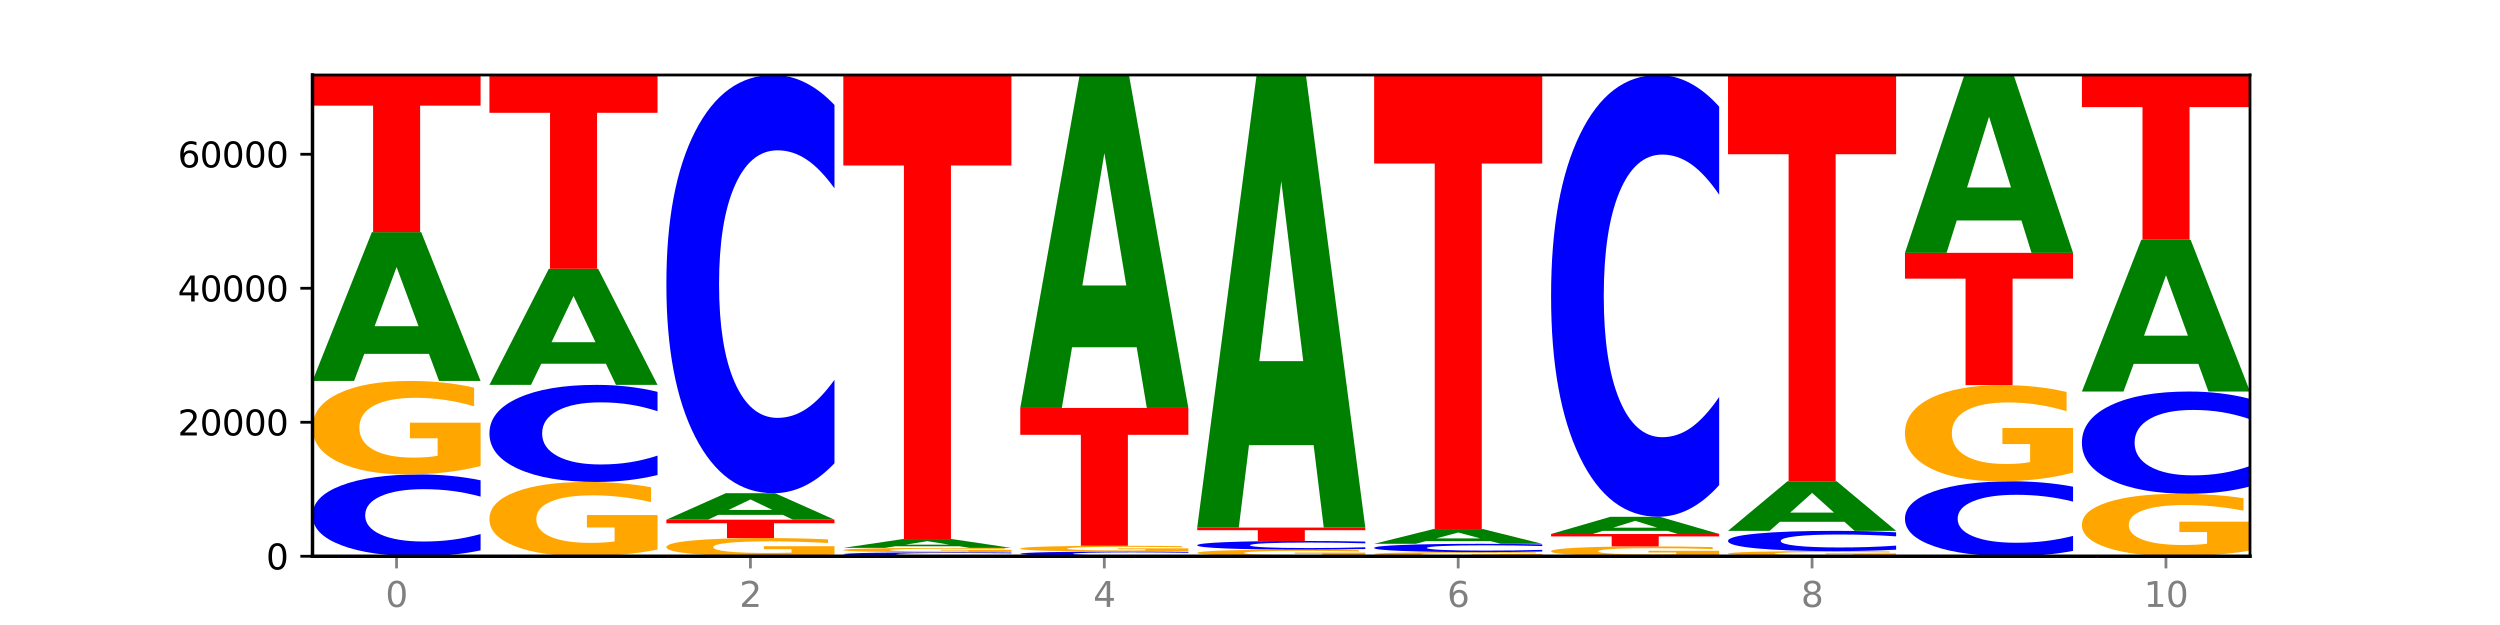
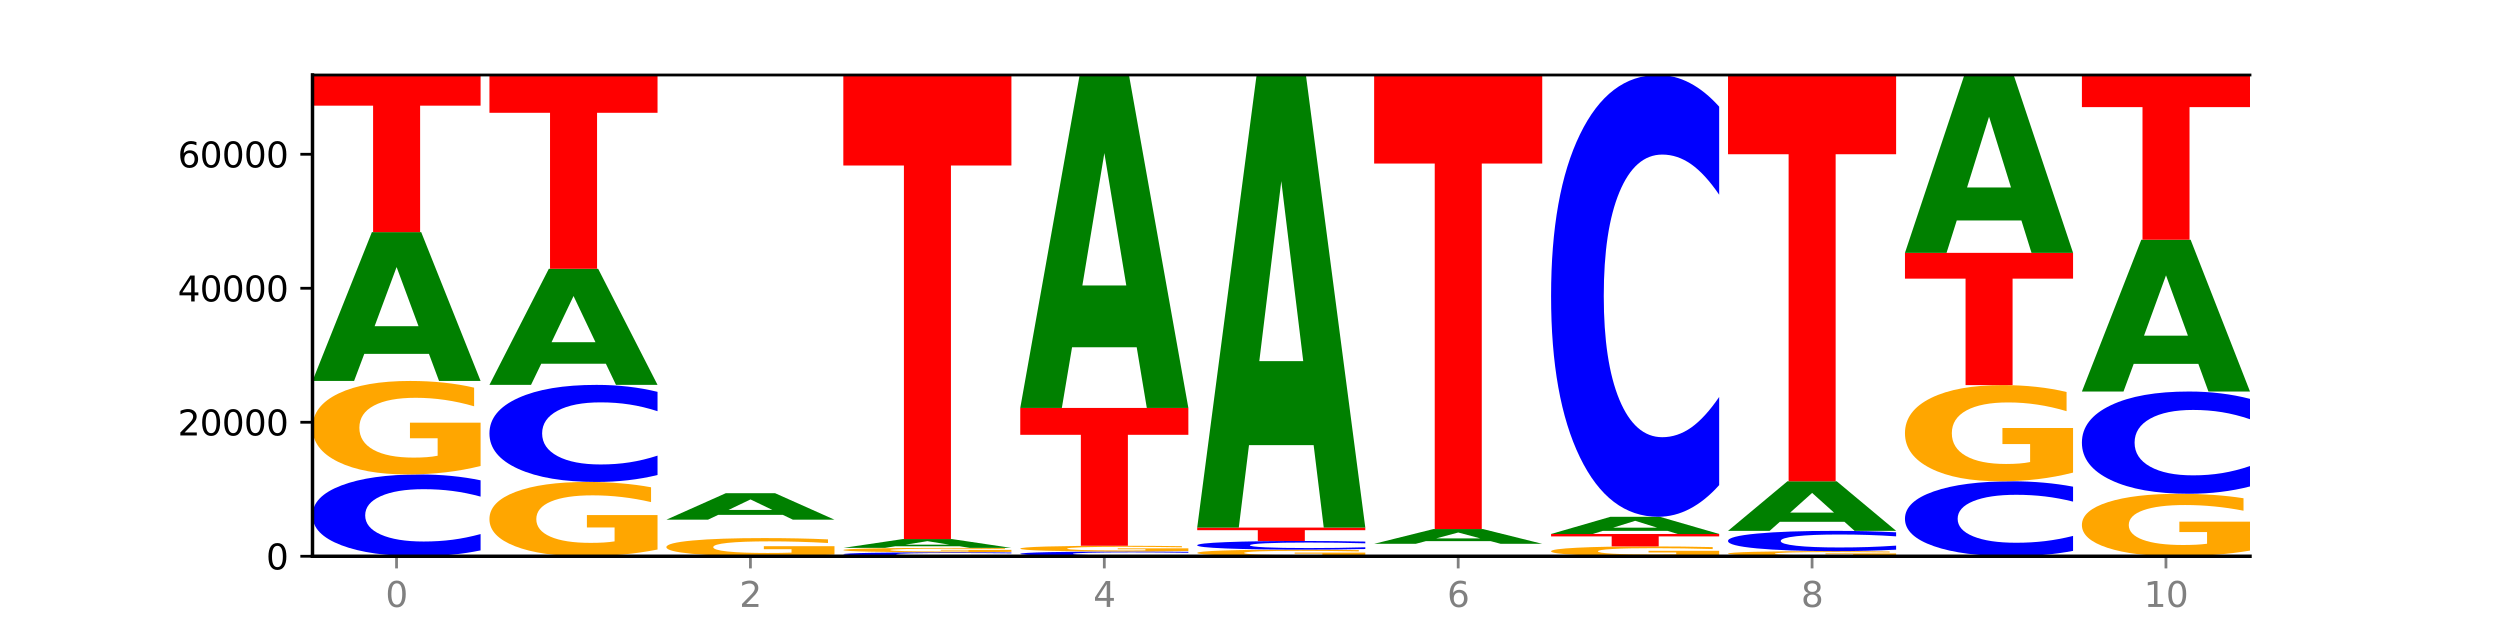
<svg xmlns="http://www.w3.org/2000/svg" xmlns:xlink="http://www.w3.org/1999/xlink" width="720pt" height="180pt" viewBox="0 0 720 180" version="1.1">
  <defs>
    <style type="text/css">*{stroke-linejoin: round; stroke-linecap: butt}</style>
  </defs>
  <g id="figure_1">
    <g id="patch_1">
      <path d="M 0 180  L 720 180  L 720 0  L 0 0  z " style="fill: #ffffff" />
    </g>
    <g id="axes_1">
      <g id="patch_2">
        <path d="M 90 160.2  L 648 160.2  L 648 21.6  L 90 21.6  z " style="fill: #ffffff" />
      </g>
      <g id="line2d_1">
        <path d="M 90 160.2  L 648 160.2  " clip-path="url(#p313c98eb40)" style="fill: none; stroke: #000000; stroke-width: 0.5; stroke-linecap: square" />
      </g>
      <g id="patch_3">
-         <path d="M 138.411 158.511  Q 134.361 159.348 129.983 159.772  Q 125.604 160.2 120.835 160.2  Q 106.613 160.2 98.306 157.027  Q 90 153.854 90 148.428  Q 90 142.982 98.306 139.814  Q 106.613 136.641 120.835 136.641  Q 125.604 136.641 129.983 137.07  Q 134.361 137.493 138.411 138.33  L 138.411 143.026  Q 134.325 141.917 130.361 141.401  Q 126.397 140.885 122.018 140.885  Q 114.163 140.885 109.662 142.895  Q 105.173 144.9 105.173 148.428  Q 105.173 151.942 109.662 153.951  Q 114.163 155.956 122.018 155.956  Q 126.397 155.956 130.361 155.441  Q 134.325 154.92 138.411 153.81  L 138.411 158.511  z " clip-path="url(#p313c98eb40)" style="fill: #0000ff" />
+         <path d="M 138.411 158.511  Q 134.361 159.348 129.983 159.772  Q 125.604 160.2 120.835 160.2  Q 106.613 160.2 98.306 157.027  Q 90 153.854 90 148.428  Q 90 142.982 98.306 139.814  Q 106.613 136.641 120.835 136.641  Q 125.604 136.641 129.983 137.07  Q 134.361 137.493 138.411 138.33  L 138.411 143.026  Q 134.325 141.917 130.361 141.401  Q 126.397 140.885 122.018 140.885  Q 114.163 140.885 109.662 142.895  Q 105.173 144.9 105.173 148.428  Q 105.173 151.942 109.662 153.951  Q 114.163 155.956 122.018 155.956  Q 126.397 155.956 130.361 155.441  Q 134.325 154.92 138.411 153.81  L 138.411 158.511  " clip-path="url(#p313c98eb40)" style="fill: #0000ff" />
      </g>
      <g id="patch_4">
        <path d="M 138.411 134.205  Q 133.529 135.423 128.277 136.035  Q 123.026 136.641 117.428 136.641  Q 104.777 136.641 97.389 133.015  Q 90 129.388 90 123.186  Q 90 116.911 97.519 113.313  Q 105.048 109.714 118.144 109.714  Q 123.189 109.714 127.811 110.203  Q 132.444 110.687 136.545 111.644  L 136.545 117.012  Q 132.313 115.782 128.126 115.176  Q 123.938 114.564 119.728 114.564  Q 111.938 114.564 107.717 116.8  Q 103.497 119.031 103.497 123.186  Q 103.497 127.302 107.566 129.549  Q 111.634 131.791 119.12 131.791  Q 121.16 131.791 122.907 131.663  Q 124.654 131.53 126.042 131.251  L 126.042 126.212  L 118.068 126.212  L 118.068 121.723  L 138.411 121.723  L 138.411 134.205  z " clip-path="url(#p313c98eb40)" style="fill: #ffa600" />
      </g>
      <g id="patch_5">
        <path d="M 123.534 101.907  L 104.916 101.907  L 101.977 109.714  L 90 109.714  L 107.104 66.859  L 121.307 66.859  L 138.411 109.714  L 126.444 109.714  L 123.534 101.907  z M 107.886 93.953  L 120.535 93.953  L 114.22 76.907  L 107.886 93.953  z " clip-path="url(#p313c98eb40)" style="fill: #008000" />
      </g>
      <g id="patch_6">
        <path d="M 90 21.6  L 138.411 21.6  L 138.411 30.427  L 120.994 30.427  L 120.994 66.859  L 107.45 66.859  L 107.45 30.427  L 90 30.427  L 90 21.6  z " clip-path="url(#p313c98eb40)" style="fill: #ff0000" />
      </g>
      <g id="patch_7">
        <path d="M 189.37 158.264  Q 184.488 159.232 179.236 159.718  Q 173.985 160.2 168.387 160.2  Q 155.736 160.2 148.347 157.318  Q 140.959 154.437 140.959 149.509  Q 140.959 144.524 148.478 141.664  Q 156.007 138.804 169.103 138.804  Q 174.148 138.804 178.77 139.193  Q 183.403 139.578 187.504 140.338  L 187.504 144.603  Q 183.272 143.626 179.084 143.145  Q 174.896 142.658 170.687 142.658  Q 162.897 142.658 158.676 144.435  Q 154.456 146.207 154.456 149.509  Q 154.456 152.779 158.524 154.565  Q 162.593 156.346 170.079 156.346  Q 172.119 156.346 173.866 156.244  Q 175.613 156.138 177.001 155.917  L 177.001 151.913  L 169.027 151.913  L 169.027 148.347  L 189.37 148.347  L 189.37 158.264  z " clip-path="url(#p313c98eb40)" style="fill: #ffa600" />
      </g>
      <g id="patch_8">
        <path d="M 189.37 136.8  Q 185.32 137.794 180.942 138.296  Q 176.563 138.804 171.794 138.804  Q 157.572 138.804 149.265 135.039  Q 140.959 131.274 140.959 124.834  Q 140.959 118.372 149.265 114.612  Q 157.572 110.846 171.794 110.846  Q 176.563 110.846 180.942 111.355  Q 185.32 111.857 189.37 112.85  L 189.37 118.424  Q 185.284 117.107 181.32 116.495  Q 177.356 115.882 172.977 115.882  Q 165.122 115.882 160.621 118.268  Q 156.132 120.647 156.132 124.834  Q 156.132 129.004 160.621 131.389  Q 165.122 133.768 172.977 133.768  Q 177.356 133.768 181.32 133.156  Q 185.284 132.538 189.37 131.222  L 189.37 136.8  z " clip-path="url(#p313c98eb40)" style="fill: #0000ff" />
      </g>
      <g id="patch_9">
        <path d="M 174.493 104.755  L 155.875 104.755  L 152.935 110.846  L 140.959 110.846  L 158.063 77.41  L 172.266 77.41  L 189.37 110.846  L 177.403 110.846  L 174.493 104.755  z M 158.845 98.55  L 171.494 98.55  L 165.179 85.25  L 158.845 98.55  z " clip-path="url(#p313c98eb40)" style="fill: #008000" />
      </g>
      <g id="patch_10">
        <path d="M 140.959 21.6  L 189.37 21.6  L 189.37 32.485  L 171.953 32.485  L 171.953 77.41  L 158.409 77.41  L 158.409 32.485  L 140.959 32.485  L 140.959 21.6  z " clip-path="url(#p313c98eb40)" style="fill: #ff0000" />
      </g>
      <g id="patch_11">
        <path d="M 240.329 159.727  Q 235.446 159.963 230.195 160.082  Q 224.944 160.2 219.346 160.2  Q 206.695 160.2 199.306 159.495  Q 191.918 158.79 191.918 157.585  Q 191.918 156.366 199.437 155.666  Q 206.966 154.967 220.062 154.967  Q 225.107 154.967 229.729 155.062  Q 234.361 155.156 238.463 155.342  L 238.463 156.385  Q 234.231 156.146 230.043 156.028  Q 225.855 155.91 221.646 155.91  Q 213.856 155.91 209.635 156.344  Q 205.415 156.778 205.415 157.585  Q 205.415 158.385 209.483 158.822  Q 213.552 159.257 221.038 159.257  Q 223.078 159.257 224.825 159.233  Q 226.571 159.207 227.96 159.153  L 227.96 158.173  L 219.986 158.173  L 219.986 157.301  L 240.329 157.301  L 240.329 159.727  z " clip-path="url(#p313c98eb40)" style="fill: #ffa600" />
      </g>
      <g id="patch_12">
-         <path d="M 191.918 149.672  L 240.329 149.672  L 240.329 150.705  L 222.912 150.705  L 222.912 154.967  L 209.368 154.967  L 209.368 150.705  L 191.918 150.705  L 191.918 149.672  z " clip-path="url(#p313c98eb40)" style="fill: #ff0000" />
-       </g>
+         </g>
      <g id="patch_13">
        <path d="M 225.452 148.283  L 206.834 148.283  L 203.894 149.672  L 191.918 149.672  L 209.021 142.044  L 223.225 142.044  L 240.329 149.672  L 228.362 149.672  L 225.452 148.283  z M 209.803 146.867  L 222.453 146.867  L 216.138 143.833  L 209.803 146.867  z " clip-path="url(#p313c98eb40)" style="fill: #008000" />
      </g>
      <g id="patch_14">
-         <path d="M 240.329 133.411  Q 236.279 137.69 231.9 139.855  Q 227.522 142.044 222.753 142.044  Q 208.53 142.044 200.224 125.823  Q 191.918 109.601 191.918 81.859  Q 191.918 54.019 200.224 37.822  Q 208.53 21.6 222.753 21.6  Q 227.522 21.6 231.9 23.789  Q 236.279 25.954 240.329 30.233  L 240.329 54.243  Q 236.243 48.57 232.279 45.933  Q 228.314 43.295 223.936 43.295  Q 216.081 43.295 211.58 53.571  Q 207.091 63.821 207.091 81.859  Q 207.091 99.823 211.58 110.098  Q 216.081 120.349 223.936 120.349  Q 228.314 120.349 232.279 117.712  Q 236.243 115.049 240.329 109.377  L 240.329 133.411  z " clip-path="url(#p313c98eb40)" style="fill: #0000ff" />
-       </g>
+         </g>
      <g id="patch_15">
        <path d="M 291.288 160.118  Q 287.238 160.158 282.859 160.179  Q 278.481 160.2 273.711 160.2  Q 259.489 160.2 251.183 160.045  Q 242.877 159.891 242.877 159.626  Q 242.877 159.361 251.183 159.207  Q 259.489 159.052 273.711 159.052  Q 278.481 159.052 282.859 159.073  Q 287.238 159.093 291.288 159.134  L 291.288 159.363  Q 287.202 159.309 283.237 159.284  Q 279.273 159.259 274.895 159.259  Q 267.04 159.259 262.539 159.357  Q 258.05 159.454 258.05 159.626  Q 258.05 159.798 262.539 159.895  Q 267.04 159.993 274.895 159.993  Q 279.273 159.993 283.237 159.968  Q 287.202 159.943 291.288 159.889  L 291.288 160.118  z " clip-path="url(#p313c98eb40)" style="fill: #0000ff" />
      </g>
      <g id="patch_16">
        <path d="M 291.288 158.938  Q 286.405 158.995 281.154 159.024  Q 275.903 159.052 270.305 159.052  Q 257.654 159.052 250.265 158.882  Q 242.877 158.713 242.877 158.423  Q 242.877 158.13 250.395 157.962  Q 257.925 157.794 271.021 157.794  Q 276.066 157.794 280.688 157.817  Q 285.32 157.839 289.422 157.884  L 289.422 158.135  Q 285.19 158.077 281.002 158.049  Q 276.814 158.02 272.605 158.02  Q 264.815 158.02 260.594 158.125  Q 256.374 158.229 256.374 158.423  Q 256.374 158.616 260.442 158.721  Q 264.511 158.825 271.997 158.825  Q 274.037 158.825 275.784 158.819  Q 277.53 158.813 278.919 158.8  L 278.919 158.565  L 270.945 158.565  L 270.945 158.355  L 291.288 158.355  L 291.288 158.938  z " clip-path="url(#p313c98eb40)" style="fill: #ffa600" />
      </g>
      <g id="patch_17">
        <path d="M 276.411 157.332  L 257.793 157.332  L 254.853 157.794  L 242.877 157.794  L 259.98 155.258  L 274.184 155.258  L 291.288 157.794  L 279.321 157.794  L 276.411 157.332  z M 260.762 156.861  L 273.412 156.861  L 267.097 155.853  L 260.762 156.861  z " clip-path="url(#p313c98eb40)" style="fill: #008000" />
      </g>
      <g id="patch_18">
        <path d="M 242.877 21.6  L 291.288 21.6  L 291.288 47.667  L 273.871 47.667  L 273.871 155.258  L 260.327 155.258  L 260.327 47.667  L 242.877 47.667  L 242.877 21.6  z " clip-path="url(#p313c98eb40)" style="fill: #ff0000" />
      </g>
      <g id="patch_19">
        <path d="M 342.247 160.102  Q 338.197 160.15 333.818 160.175  Q 329.439 160.2 324.67 160.2  Q 310.448 160.2 302.142 160.015  Q 293.836 159.831 293.836 159.515  Q 293.836 159.199 302.142 159.014  Q 310.448 158.83 324.67 158.83  Q 329.439 158.83 333.818 158.855  Q 338.197 158.88 342.247 158.928  L 342.247 159.201  Q 338.16 159.137 334.196 159.107  Q 330.232 159.077 325.853 159.077  Q 317.998 159.077 313.498 159.194  Q 309.009 159.31 309.009 159.515  Q 309.009 159.72 313.498 159.837  Q 317.998 159.953 325.853 159.953  Q 330.232 159.953 334.196 159.923  Q 338.16 159.893 342.247 159.828  L 342.247 160.102  z " clip-path="url(#p313c98eb40)" style="fill: #0000ff" />
      </g>
      <g id="patch_20">
        <path d="M 342.247 158.681  Q 337.364 158.755 332.113 158.793  Q 326.862 158.83 321.263 158.83  Q 308.613 158.83 301.224 158.608  Q 293.836 158.385 293.836 158.005  Q 293.836 157.62 301.354 157.399  Q 308.884 157.178 321.98 157.178  Q 327.025 157.178 331.647 157.208  Q 336.279 157.238 340.38 157.297  L 340.38 157.626  Q 336.149 157.55 331.961 157.513  Q 327.773 157.476 323.564 157.476  Q 315.774 157.476 311.553 157.613  Q 307.333 157.75 307.333 158.005  Q 307.333 158.257 311.401 158.395  Q 315.47 158.532 322.956 158.532  Q 324.996 158.532 326.742 158.525  Q 328.489 158.516 329.878 158.499  L 329.878 158.19  L 321.904 158.19  L 321.904 157.915  L 342.247 157.915  L 342.247 158.681  z " clip-path="url(#p313c98eb40)" style="fill: #ffa600" />
      </g>
      <g id="patch_21">
        <path d="M 293.836 117.486  L 342.247 117.486  L 342.247 125.227  L 324.83 125.227  L 324.83 157.178  L 311.286 157.178  L 311.286 125.227  L 293.836 125.227  L 293.836 117.486  z " clip-path="url(#p313c98eb40)" style="fill: #ff0000" />
      </g>
      <g id="patch_22">
        <path d="M 327.37 100.019  L 308.752 100.019  L 305.812 117.486  L 293.836 117.486  L 310.939 21.6  L 325.143 21.6  L 342.247 117.486  L 330.28 117.486  L 327.37 100.019  z M 311.721 82.222  L 324.371 82.222  L 318.056 44.082  L 311.721 82.222  z " clip-path="url(#p313c98eb40)" style="fill: #008000" />
      </g>
      <g id="patch_23">
        <path d="M 393.205 160.028  Q 388.323 160.114 383.072 160.157  Q 377.821 160.2 372.222 160.2  Q 359.572 160.2 352.183 159.943  Q 344.795 159.686 344.795 159.247  Q 344.795 158.803 352.313 158.548  Q 359.843 158.294 372.938 158.294  Q 377.983 158.294 382.605 158.328  Q 387.238 158.362 391.339 158.43  L 391.339 158.81  Q 387.108 158.723 382.92 158.68  Q 378.732 158.637 374.522 158.637  Q 366.732 158.637 362.512 158.795  Q 358.291 158.953 358.291 159.247  Q 358.291 159.539 362.36 159.698  Q 366.429 159.857 373.915 159.857  Q 375.955 159.857 377.701 159.848  Q 379.448 159.838 380.837 159.818  L 380.837 159.462  L 372.862 159.462  L 372.862 159.144  L 393.205 159.144  L 393.205 160.028  z " clip-path="url(#p313c98eb40)" style="fill: #ffa600" />
      </g>
      <g id="patch_24">
        <path d="M 393.205 158.115  Q 389.156 158.203 384.777 158.248  Q 380.398 158.294 375.629 158.294  Q 361.407 158.294 353.101 157.958  Q 344.795 157.622 344.795 157.048  Q 344.795 156.472 353.101 156.136  Q 361.407 155.8 375.629 155.8  Q 380.398 155.8 384.777 155.846  Q 389.156 155.891 393.205 155.979  L 393.205 156.476  Q 389.119 156.359 385.155 156.304  Q 381.191 156.25 376.812 156.25  Q 368.957 156.25 364.457 156.462  Q 359.968 156.674 359.968 157.048  Q 359.968 157.42 364.457 157.632  Q 368.957 157.844 376.812 157.844  Q 381.191 157.844 385.155 157.79  Q 389.119 157.735 393.205 157.617  L 393.205 158.115  z " clip-path="url(#p313c98eb40)" style="fill: #0000ff" />
      </g>
      <g id="patch_25">
        <path d="M 344.795 151.945  L 393.205 151.945  L 393.205 152.697  L 375.789 152.697  L 375.789 155.8  L 362.245 155.8  L 362.245 152.697  L 344.795 152.697  L 344.795 151.945  z " clip-path="url(#p313c98eb40)" style="fill: #ff0000" />
      </g>
      <g id="patch_26">
        <path d="M 378.329 128.2  L 359.711 128.2  L 356.771 151.945  L 344.795 151.945  L 361.898 21.6  L 376.102 21.6  L 393.205 151.945  L 381.239 151.945  L 378.329 128.2  z M 362.68 104.009  L 375.33 104.009  L 369.015 52.161  L 362.68 104.009  z " clip-path="url(#p313c98eb40)" style="fill: #008000" />
      </g>
      <g id="patch_27">
-         <path d="M 444.164 160.092  Q 439.282 160.146 434.031 160.173  Q 428.78 160.2 423.181 160.2  Q 410.531 160.2 403.142 160.039  Q 395.753 159.879 395.753 159.604  Q 395.753 159.326 403.272 159.167  Q 410.802 159.008 423.897 159.008  Q 428.942 159.008 433.564 159.029  Q 438.197 159.051 442.298 159.093  L 442.298 159.331  Q 438.067 159.276 433.879 159.249  Q 429.691 159.222 425.481 159.222  Q 417.691 159.222 413.471 159.321  Q 409.25 159.42 409.25 159.604  Q 409.25 159.786 413.319 159.886  Q 417.388 159.985 424.874 159.985  Q 426.914 159.985 428.66 159.98  Q 430.407 159.974 431.796 159.961  L 431.796 159.738  L 423.821 159.738  L 423.821 159.539  L 444.164 159.539  L 444.164 160.092  z " clip-path="url(#p313c98eb40)" style="fill: #ffa600" />
-       </g>
+         </g>
      <g id="patch_28">
-         <path d="M 444.164 158.836  Q 440.115 158.921 435.736 158.964  Q 431.357 159.008 426.588 159.008  Q 412.366 159.008 404.06 158.686  Q 395.753 158.364 395.753 157.814  Q 395.753 157.262 404.06 156.94  Q 412.366 156.619 426.588 156.619  Q 431.357 156.619 435.736 156.662  Q 440.115 156.705 444.164 156.79  L 444.164 157.266  Q 440.078 157.154 436.114 157.101  Q 432.15 157.049 427.771 157.049  Q 419.916 157.049 415.415 157.253  Q 410.927 157.456 410.927 157.814  Q 410.927 158.17 415.415 158.374  Q 419.916 158.577 427.771 158.577  Q 432.15 158.577 436.114 158.525  Q 440.078 158.472 444.164 158.36  L 444.164 158.836  z " clip-path="url(#p313c98eb40)" style="fill: #0000ff" />
-       </g>
+         </g>
      <g id="patch_29">
        <path d="M 429.288 155.843  L 410.67 155.843  L 407.73 156.619  L 395.753 156.619  L 412.857 152.362  L 427.061 152.362  L 444.164 156.619  L 432.198 156.619  L 429.288 155.843  z M 413.639 155.053  L 426.289 155.053  L 419.974 153.36  L 413.639 155.053  z " clip-path="url(#p313c98eb40)" style="fill: #008000" />
      </g>
      <g id="patch_30">
        <path d="M 395.753 21.6  L 444.164 21.6  L 444.164 47.102  L 426.748 47.102  L 426.748 152.362  L 413.204 152.362  L 413.204 47.102  L 395.753 47.102  L 395.753 21.6  z " clip-path="url(#p313c98eb40)" style="fill: #ff0000" />
      </g>
      <g id="patch_31">
        <path d="M 495.123 159.943  Q 490.241 160.072 484.99 160.136  Q 479.739 160.2 474.14 160.2  Q 461.489 160.2 454.101 159.818  Q 446.712 159.435 446.712 158.782  Q 446.712 158.12 454.231 157.741  Q 461.761 157.362 474.856 157.362  Q 479.901 157.362 484.523 157.413  Q 489.156 157.464 493.257 157.565  L 493.257 158.131  Q 489.026 158.001 484.838 157.937  Q 480.65 157.873 476.44 157.873  Q 468.65 157.873 464.43 158.109  Q 460.209 158.344 460.209 158.782  Q 460.209 159.216 464.278 159.452  Q 468.346 159.689 475.833 159.689  Q 477.872 159.689 479.619 159.675  Q 481.366 159.661 482.755 159.632  L 482.755 159.101  L 474.78 159.101  L 474.78 158.627  L 495.123 158.627  L 495.123 159.943  z " clip-path="url(#p313c98eb40)" style="fill: #ffa600" />
      </g>
      <g id="patch_32">
        <path d="M 446.712 153.786  L 495.123 153.786  L 495.123 154.483  L 477.707 154.483  L 477.707 157.362  L 464.163 157.362  L 464.163 154.483  L 446.712 154.483  L 446.712 153.786  z " clip-path="url(#p313c98eb40)" style="fill: #ff0000" />
      </g>
      <g id="patch_33">
        <path d="M 480.247 152.884  L 461.629 152.884  L 458.689 153.786  L 446.712 153.786  L 463.816 148.833  L 478.02 148.833  L 495.123 153.786  L 483.157 153.786  L 480.247 152.884  z M 464.598 151.964  L 477.248 151.964  L 470.933 149.994  L 464.598 151.964  z " clip-path="url(#p313c98eb40)" style="fill: #008000" />
      </g>
      <g id="patch_34">
        <path d="M 495.123 139.713  Q 491.074 144.233 486.695 146.52  Q 482.316 148.833 477.547 148.833  Q 463.325 148.833 455.019 131.697  Q 446.712 114.561 446.712 85.256  Q 446.712 55.846 455.019 38.736  Q 463.325 21.6 477.547 21.6  Q 482.316 21.6 486.695 23.913  Q 491.074 26.199 495.123 30.72  L 495.123 56.082  Q 491.037 50.09 487.073 47.304  Q 483.109 44.518 478.73 44.518  Q 470.875 44.518 466.374 55.373  Q 461.886 66.201 461.886 85.256  Q 461.886 104.232 466.374 115.086  Q 470.875 125.914 478.73 125.914  Q 483.109 125.914 487.073 123.129  Q 491.037 120.316 495.123 114.324  L 495.123 139.713  z " clip-path="url(#p313c98eb40)" style="fill: #0000ff" />
      </g>
      <g id="patch_35">
        <path d="M 546.082 160.066  Q 541.2 160.133 535.949 160.167  Q 530.697 160.2 525.099 160.2  Q 512.448 160.2 505.06 160.001  Q 497.671 159.802 497.671 159.462  Q 497.671 159.118 505.19 158.921  Q 512.72 158.724 525.815 158.724  Q 530.86 158.724 535.482 158.751  Q 540.115 158.777 544.216 158.83  L 544.216 159.124  Q 539.985 159.057 535.797 159.023  Q 531.609 158.99 527.399 158.99  Q 519.609 158.99 515.389 159.112  Q 511.168 159.235 511.168 159.462  Q 511.168 159.688 515.237 159.811  Q 519.305 159.934 526.792 159.934  Q 528.831 159.934 530.578 159.927  Q 532.325 159.92 533.714 159.905  L 533.714 159.628  L 525.739 159.628  L 525.739 159.382  L 546.082 159.382  L 546.082 160.066  z " clip-path="url(#p313c98eb40)" style="fill: #ffa600" />
      </g>
      <g id="patch_36">
        <path d="M 546.082 158.305  Q 542.033 158.513 537.654 158.618  Q 533.275 158.724 528.506 158.724  Q 514.284 158.724 505.978 157.938  Q 497.671 157.152 497.671 155.807  Q 497.671 154.458 505.978 153.673  Q 514.284 152.887 528.506 152.887  Q 533.275 152.887 537.654 152.993  Q 542.033 153.098 546.082 153.305  L 546.082 154.469  Q 541.996 154.194 538.032 154.066  Q 534.068 153.938 529.689 153.938  Q 521.834 153.938 517.333 154.436  Q 512.845 154.933 512.845 155.807  Q 512.845 156.678 517.333 157.176  Q 521.834 157.672 529.689 157.672  Q 534.068 157.672 538.032 157.545  Q 541.996 157.416 546.082 157.141  L 546.082 158.305  z " clip-path="url(#p313c98eb40)" style="fill: #0000ff" />
      </g>
      <g id="patch_37">
        <path d="M 531.206 150.287  L 512.587 150.287  L 509.648 152.887  L 497.671 152.887  L 514.775 138.613  L 528.979 138.613  L 546.082 152.887  L 534.116 152.887  L 531.206 150.287  z M 515.557 147.638  L 528.206 147.638  L 521.892 141.96  L 515.557 147.638  z " clip-path="url(#p313c98eb40)" style="fill: #008000" />
      </g>
      <g id="patch_38">
        <path d="M 497.671 21.6  L 546.082 21.6  L 546.082 44.421  L 528.666 44.421  L 528.666 138.613  L 515.122 138.613  L 515.122 44.421  L 497.671 44.421  L 497.671 21.6  z " clip-path="url(#p313c98eb40)" style="fill: #ff0000" />
      </g>
      <g id="patch_39">
        <path d="M 597.041 158.653  Q 592.992 159.42 588.613 159.808  Q 584.234 160.2 579.465 160.2  Q 565.243 160.2 556.936 157.293  Q 548.63 154.386 548.63 149.414  Q 548.63 144.425 556.936 141.522  Q 565.243 138.615 579.465 138.615  Q 584.234 138.615 588.613 139.008  Q 592.992 139.396 597.041 140.163  L 597.041 144.465  Q 592.955 143.449 588.991 142.976  Q 585.027 142.503 580.648 142.503  Q 572.793 142.503 568.292 144.345  Q 563.804 146.182 563.804 149.414  Q 563.804 152.634 568.292 154.475  Q 572.793 156.312 580.648 156.312  Q 585.027 156.312 588.991 155.839  Q 592.955 155.362 597.041 154.346  L 597.041 158.653  z " clip-path="url(#p313c98eb40)" style="fill: #0000ff" />
      </g>
      <g id="patch_40">
        <path d="M 597.041 136.109  Q 592.159 137.362 586.908 137.992  Q 581.656 138.615 576.058 138.615  Q 563.407 138.615 556.019 134.884  Q 548.63 131.153 548.63 124.771  Q 548.63 118.316 556.149 114.613  Q 563.679 110.91 576.774 110.91  Q 581.819 110.91 586.441 111.414  Q 591.074 111.912 595.175 112.896  L 595.175 118.419  Q 590.944 117.154 586.756 116.53  Q 582.568 115.901 578.358 115.901  Q 570.568 115.901 566.348 118.201  Q 562.127 120.496 562.127 124.771  Q 562.127 129.006 566.196 131.318  Q 570.264 133.625 577.75 133.625  Q 579.79 133.625 581.537 133.493  Q 583.284 133.356 584.673 133.07  L 584.673 127.885  L 576.698 127.885  L 576.698 123.266  L 597.041 123.266  L 597.041 136.109  z " clip-path="url(#p313c98eb40)" style="fill: #ffa600" />
      </g>
      <g id="patch_41">
        <path d="M 548.63 72.821  L 597.041 72.821  L 597.041 80.25  L 579.624 80.25  L 579.624 110.91  L 566.081 110.91  L 566.081 80.25  L 548.63 80.25  L 548.63 72.821  z " clip-path="url(#p313c98eb40)" style="fill: #ff0000" />
      </g>
      <g id="patch_42">
        <path d="M 582.164 63.491  L 563.546 63.491  L 560.607 72.821  L 548.63 72.821  L 565.734 21.6  L 579.937 21.6  L 597.041 72.821  L 585.074 72.821  L 582.164 63.491  z M 566.516 53.984  L 579.165 53.984  L 572.85 33.609  L 566.516 53.984  z " clip-path="url(#p313c98eb40)" style="fill: #008000" />
      </g>
      <g id="patch_43">
        <path d="M 648 158.572  Q 643.118 159.386 637.866 159.795  Q 632.615 160.2 627.017 160.2  Q 614.366 160.2 606.978 157.777  Q 599.589 155.353 599.589 151.209  Q 599.589 147.016 607.108 144.611  Q 614.637 142.206 627.733 142.206  Q 632.778 142.206 637.4 142.533  Q 642.033 142.857 646.134 143.496  L 646.134 147.083  Q 641.903 146.262 637.715 145.856  Q 633.527 145.448 629.317 145.448  Q 621.527 145.448 617.306 146.942  Q 613.086 148.432 613.086 151.209  Q 613.086 153.959 617.155 155.461  Q 621.223 156.959 628.709 156.959  Q 630.749 156.959 632.496 156.873  Q 634.243 156.784 635.631 156.598  L 635.631 153.231  L 627.657 153.231  L 627.657 150.231  L 648 150.231  L 648 158.572  z " clip-path="url(#p313c98eb40)" style="fill: #ffa600" />
      </g>
      <g id="patch_44">
        <path d="M 648 140.096  Q 643.951 141.142 639.572 141.671  Q 635.193 142.206 630.424 142.206  Q 616.202 142.206 607.895 138.24  Q 599.589 134.274 599.589 127.492  Q 599.589 120.685 607.895 116.725  Q 616.202 112.759 630.424 112.759  Q 635.193 112.759 639.572 113.294  Q 643.951 113.823 648 114.869  L 648 120.74  Q 643.914 119.353 639.95 118.708  Q 635.986 118.063 631.607 118.063  Q 623.752 118.063 619.251 120.575  Q 614.762 123.081 614.762 127.492  Q 614.762 131.884 619.251 134.396  Q 623.752 136.902 631.607 136.902  Q 635.986 136.902 639.95 136.257  Q 643.914 135.606 648 134.219  L 648 140.096  z " clip-path="url(#p313c98eb40)" style="fill: #0000ff" />
      </g>
      <g id="patch_45">
        <path d="M 633.123 104.795  L 614.505 104.795  L 611.566 112.759  L 599.589 112.759  L 616.693 69.041  L 630.896 69.041  L 648 112.759  L 636.033 112.759  L 633.123 104.795  z M 617.475 96.681  L 630.124 96.681  L 623.809 79.291  L 617.475 96.681  z " clip-path="url(#p313c98eb40)" style="fill: #008000" />
      </g>
      <g id="patch_46">
        <path d="M 599.589 21.6  L 648 21.6  L 648 30.852  L 630.583 30.852  L 630.583 69.041  L 617.04 69.041  L 617.04 30.852  L 599.589 30.852  L 599.589 21.6  z " clip-path="url(#p313c98eb40)" style="fill: #ff0000" />
      </g>
      <g id="matplotlib.axis_1">
        <g id="xtick_1">
          <g id="line2d_2">
            <defs>
              <path id="m049ff32f86" d="M 0 0  L 0 3.5  " style="stroke: #808080; stroke-width: 0.8" />
            </defs>
            <g>
              <use xlink:href="#m049ff32f86" x="114.205" y="160.2" style="fill: #808080; stroke: #808080; stroke-width: 0.8" />
            </g>
          </g>
          <g id="text_1">
            <g style="fill: #808080" transform="translate(111.024 174.798) scale(0.1 -0.1)">
              <defs>
                <path id="DejaVuSans-30" d="M 2034 4250  Q 1547 4250 1301 3770  Q 1056 3291 1056 2328  Q 1056 1369 1301 889  Q 1547 409 2034 409  Q 2525 409 2770 889  Q 3016 1369 3016 2328  Q 3016 3291 2770 3770  Q 2525 4250 2034 4250  z M 2034 4750  Q 2819 4750 3233 4129  Q 3647 3509 3647 2328  Q 3647 1150 3233 529  Q 2819 -91 2034 -91  Q 1250 -91 836 529  Q 422 1150 422 2328  Q 422 3509 836 4129  Q 1250 4750 2034 4750  z " transform="scale(0.016)" />
              </defs>
              <use xlink:href="#DejaVuSans-30" />
            </g>
          </g>
        </g>
        <g id="xtick_2">
          <g id="line2d_3">
            <g>
              <use xlink:href="#m049ff32f86" x="216.123" y="160.2" style="fill: #808080; stroke: #808080; stroke-width: 0.8" />
            </g>
          </g>
          <g id="text_2">
            <g style="fill: #808080" transform="translate(212.942 174.798) scale(0.1 -0.1)">
              <defs>
                <path id="DejaVuSans-32" d="M 1228 531  L 3431 531  L 3431 0  L 469 0  L 469 531  Q 828 903 1448 1529  Q 2069 2156 2228 2338  Q 2531 2678 2651 2914  Q 2772 3150 2772 3378  Q 2772 3750 2511 3984  Q 2250 4219 1831 4219  Q 1534 4219 1204 4116  Q 875 4013 500 3803  L 500 4441  Q 881 4594 1212 4672  Q 1544 4750 1819 4750  Q 2544 4750 2975 4387  Q 3406 4025 3406 3419  Q 3406 3131 3298 2873  Q 3191 2616 2906 2266  Q 2828 2175 2409 1742  Q 1991 1309 1228 531  z " transform="scale(0.016)" />
              </defs>
              <use xlink:href="#DejaVuSans-32" />
            </g>
          </g>
        </g>
        <g id="xtick_3">
          <g id="line2d_4">
            <g>
              <use xlink:href="#m049ff32f86" x="318.041" y="160.2" style="fill: #808080; stroke: #808080; stroke-width: 0.8" />
            </g>
          </g>
          <g id="text_3">
            <g style="fill: #808080" transform="translate(314.86 174.798) scale(0.1 -0.1)">
              <defs>
                <path id="DejaVuSans-34" d="M 2419 4116  L 825 1625  L 2419 1625  L 2419 4116  z M 2253 4666  L 3047 4666  L 3047 1625  L 3713 1625  L 3713 1100  L 3047 1100  L 3047 0  L 2419 0  L 2419 1100  L 313 1100  L 313 1709  L 2253 4666  z " transform="scale(0.016)" />
              </defs>
              <use xlink:href="#DejaVuSans-34" />
            </g>
          </g>
        </g>
        <g id="xtick_4">
          <g id="line2d_5">
            <g>
              <use xlink:href="#m049ff32f86" x="419.959" y="160.2" style="fill: #808080; stroke: #808080; stroke-width: 0.8" />
            </g>
          </g>
          <g id="text_4">
            <g style="fill: #808080" transform="translate(416.778 174.798) scale(0.1 -0.1)">
              <defs>
                <path id="DejaVuSans-36" d="M 2113 2584  Q 1688 2584 1439 2293  Q 1191 2003 1191 1497  Q 1191 994 1439 701  Q 1688 409 2113 409  Q 2538 409 2786 701  Q 3034 994 3034 1497  Q 3034 2003 2786 2293  Q 2538 2584 2113 2584  z M 3366 4563  L 3366 3988  Q 3128 4100 2886 4159  Q 2644 4219 2406 4219  Q 1781 4219 1451 3797  Q 1122 3375 1075 2522  Q 1259 2794 1537 2939  Q 1816 3084 2150 3084  Q 2853 3084 3261 2657  Q 3669 2231 3669 1497  Q 3669 778 3244 343  Q 2819 -91 2113 -91  Q 1303 -91 875 529  Q 447 1150 447 2328  Q 447 3434 972 4092  Q 1497 4750 2381 4750  Q 2619 4750 2861 4703  Q 3103 4656 3366 4563  z " transform="scale(0.016)" />
              </defs>
              <use xlink:href="#DejaVuSans-36" />
            </g>
          </g>
        </g>
        <g id="xtick_5">
          <g id="line2d_6">
            <g>
              <use xlink:href="#m049ff32f86" x="521.877" y="160.2" style="fill: #808080; stroke: #808080; stroke-width: 0.8" />
            </g>
          </g>
          <g id="text_5">
            <g style="fill: #808080" transform="translate(518.695 174.798) scale(0.1 -0.1)">
              <defs>
                <path id="DejaVuSans-38" d="M 2034 2216  Q 1584 2216 1326 1975  Q 1069 1734 1069 1313  Q 1069 891 1326 650  Q 1584 409 2034 409  Q 2484 409 2743 651  Q 3003 894 3003 1313  Q 3003 1734 2745 1975  Q 2488 2216 2034 2216  z M 1403 2484  Q 997 2584 770 2862  Q 544 3141 544 3541  Q 544 4100 942 4425  Q 1341 4750 2034 4750  Q 2731 4750 3128 4425  Q 3525 4100 3525 3541  Q 3525 3141 3298 2862  Q 3072 2584 2669 2484  Q 3125 2378 3379 2068  Q 3634 1759 3634 1313  Q 3634 634 3220 271  Q 2806 -91 2034 -91  Q 1263 -91 848 271  Q 434 634 434 1313  Q 434 1759 690 2068  Q 947 2378 1403 2484  z M 1172 3481  Q 1172 3119 1398 2916  Q 1625 2713 2034 2713  Q 2441 2713 2670 2916  Q 2900 3119 2900 3481  Q 2900 3844 2670 4047  Q 2441 4250 2034 4250  Q 1625 4250 1398 4047  Q 1172 3844 1172 3481  z " transform="scale(0.016)" />
              </defs>
              <use xlink:href="#DejaVuSans-38" />
            </g>
          </g>
        </g>
        <g id="xtick_6">
          <g id="line2d_7">
            <g>
              <use xlink:href="#m049ff32f86" x="623.795" y="160.2" style="fill: #808080; stroke: #808080; stroke-width: 0.8" />
            </g>
          </g>
          <g id="text_6">
            <g style="fill: #808080" transform="translate(617.432 174.798) scale(0.1 -0.1)">
              <defs>
                <path id="DejaVuSans-31" d="M 794 531  L 1825 531  L 1825 4091  L 703 3866  L 703 4441  L 1819 4666  L 2450 4666  L 2450 531  L 3481 531  L 3481 0  L 794 0  L 794 531  z " transform="scale(0.016)" />
              </defs>
              <use xlink:href="#DejaVuSans-31" />
              <use xlink:href="#DejaVuSans-30" x="63.623" />
            </g>
          </g>
        </g>
      </g>
      <g id="matplotlib.axis_2">
        <g id="ytick_1">
          <g id="line2d_8">
            <defs>
              <path id="m02d4390536" d="M 0 0  L -3.5 0  " style="stroke: #000000; stroke-width: 0.8" />
            </defs>
            <g>
              <use xlink:href="#m02d4390536" x="90" y="160.2" style="stroke: #000000; stroke-width: 0.8" />
            </g>
          </g>
          <g id="text_7">
            <g transform="translate(76.638 163.999) scale(0.1 -0.1)">
              <use xlink:href="#DejaVuSans-30" />
            </g>
          </g>
        </g>
        <g id="ytick_2">
          <g id="line2d_9">
            <g>
              <use xlink:href="#m02d4390536" x="90" y="121.608" style="stroke: #000000; stroke-width: 0.8" />
            </g>
          </g>
          <g id="text_8">
            <g transform="translate(51.188 125.407) scale(0.1 -0.1)">
              <use xlink:href="#DejaVuSans-32" />
              <use xlink:href="#DejaVuSans-30" x="63.623" />
              <use xlink:href="#DejaVuSans-30" x="127.246" />
              <use xlink:href="#DejaVuSans-30" x="190.869" />
              <use xlink:href="#DejaVuSans-30" x="254.492" />
            </g>
          </g>
        </g>
        <g id="ytick_3">
          <g id="line2d_10">
            <g>
              <use xlink:href="#m02d4390536" x="90" y="83.016" style="stroke: #000000; stroke-width: 0.8" />
            </g>
          </g>
          <g id="text_9">
            <g transform="translate(51.188 86.815) scale(0.1 -0.1)">
              <use xlink:href="#DejaVuSans-34" />
              <use xlink:href="#DejaVuSans-30" x="63.623" />
              <use xlink:href="#DejaVuSans-30" x="127.246" />
              <use xlink:href="#DejaVuSans-30" x="190.869" />
              <use xlink:href="#DejaVuSans-30" x="254.492" />
            </g>
          </g>
        </g>
        <g id="ytick_4">
          <g id="line2d_11">
            <g>
              <use xlink:href="#m02d4390536" x="90" y="44.423" style="stroke: #000000; stroke-width: 0.8" />
            </g>
          </g>
          <g id="text_10">
            <g transform="translate(51.188 48.223) scale(0.1 -0.1)">
              <use xlink:href="#DejaVuSans-36" />
              <use xlink:href="#DejaVuSans-30" x="63.623" />
              <use xlink:href="#DejaVuSans-30" x="127.246" />
              <use xlink:href="#DejaVuSans-30" x="190.869" />
              <use xlink:href="#DejaVuSans-30" x="254.492" />
            </g>
          </g>
        </g>
      </g>
      <g id="patch_47">
        <path d="M 90 160.2  L 90 21.6  " style="fill: none; stroke: #000000; stroke-linejoin: miter; stroke-linecap: square" />
      </g>
      <g id="patch_48">
-         <path d="M 648 160.2  L 648 21.6  " style="fill: none; stroke: #000000; stroke-width: 0.8; stroke-linejoin: miter; stroke-linecap: square" />
-       </g>
+         </g>
      <g id="patch_49">
        <path d="M 90 160.2  L 648 160.2  " style="fill: none; stroke: #000000; stroke-linejoin: miter; stroke-linecap: square" />
      </g>
      <g id="patch_50">
        <path d="M 90 21.6  L 648 21.6  " style="fill: none; stroke: #000000; stroke-width: 0.8; stroke-linejoin: miter; stroke-linecap: square" />
      </g>
    </g>
  </g>
  <defs>
    <clipPath id="p313c98eb40">
      <rect x="90" y="21.6" width="558" height="138.6" />
    </clipPath>
  </defs>
</svg>